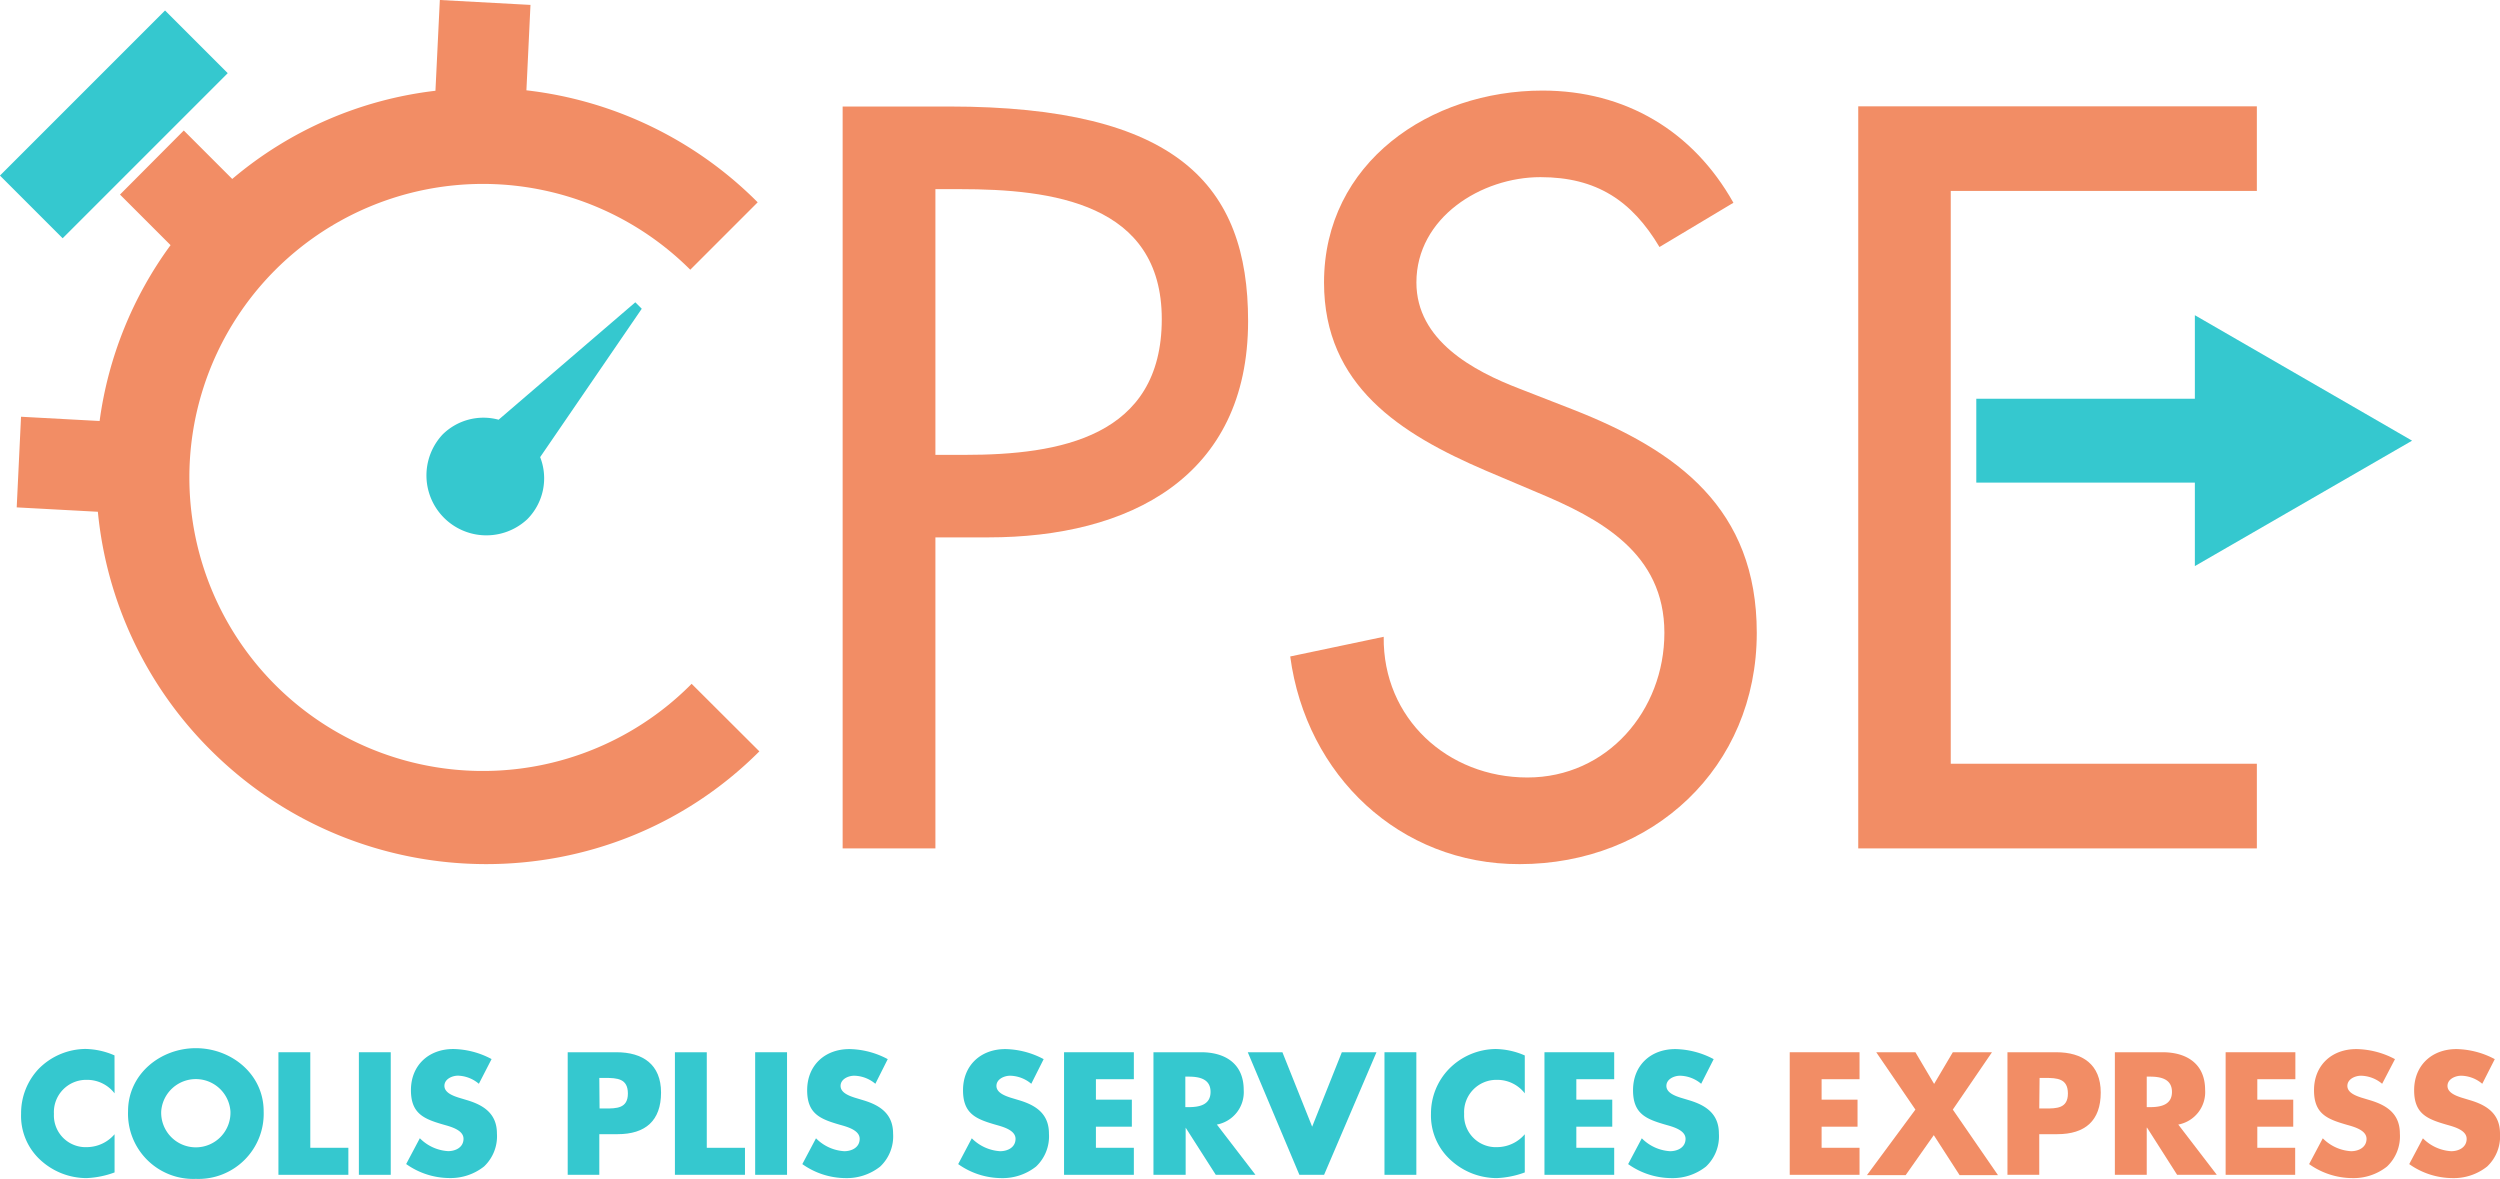
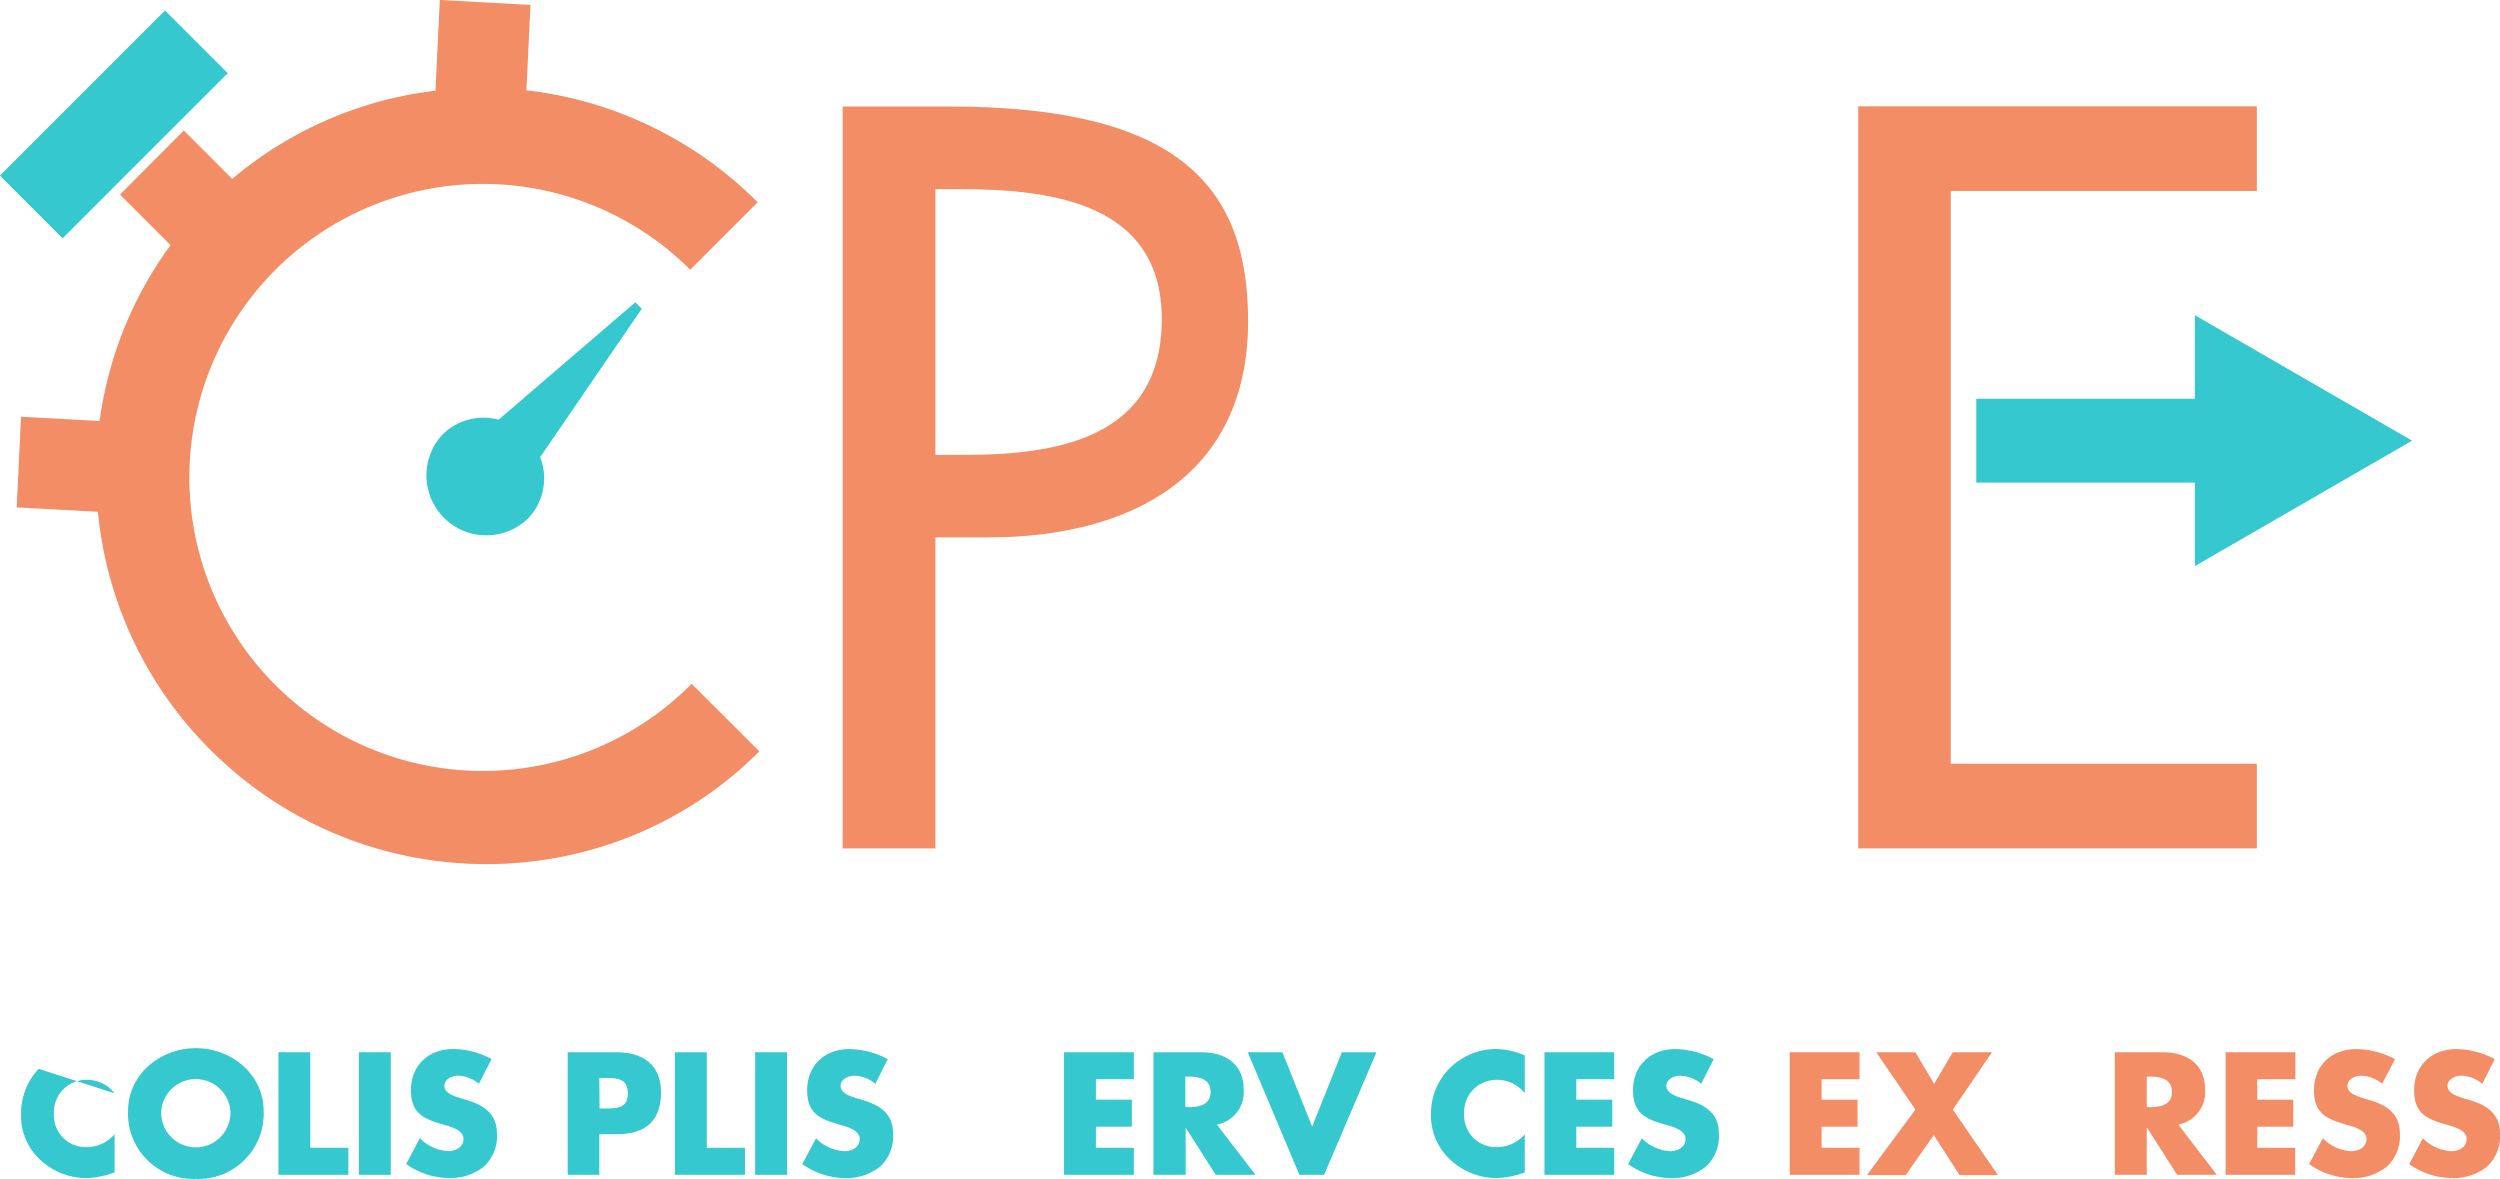
<svg xmlns="http://www.w3.org/2000/svg" viewBox="0 0 387.53 182.74">
  <defs>
    <style>.cls-1{fill:#f28d65;}.cls-2{fill:#35c8cf;}.cls-3{fill:none;stroke:#35c8cf;stroke-miterlimit:10;stroke-width:13px;}</style>
  </defs>
  <g id="Calque_2" data-name="Calque 2">
    <g id="Calque_1-2" data-name="Calque 1">
      <path class="cls-1" d="M145,131.51H130.62v-115h16.47c35.4,0,46.38,12.2,46.38,33.26C193.47,74,175,83.3,153.2,83.3H145Zm0-61h4.57c14.65,0,30.52-2.74,30.52-21.05,0-18-17.09-20.14-31.28-20.14H145Z" />
-       <path class="cls-1" d="M257.24,38.29c-4.27-7.17-9.76-10.83-18.46-10.83-9.15,0-19.22,6.26-19.22,16.33,0,9,8.85,13.73,16,16.47l8.23,3.21c16.33,6.4,28.53,15.4,28.53,34.63,0,20.9-16.17,35.85-36.76,35.85C217,134,202.47,120.22,200,101.76l14.49-3.05c-.15,12.66,9.92,21.81,22.28,21.81S258,110.15,258,98.1c0-12.36-9.91-17.7-19.83-21.82l-7.93-3.36c-13.12-5.64-25-13.12-25-29.13,0-18.62,16.47-29.75,33.87-29.75,12.81,0,23.34,6.25,29.59,17.39Z" />
      <path class="cls-1" d="M288.05,16.48h61.79V29.6H302.39V61.79h0V74.91h0v43.48h47.45v13.12H288.05Z" />
      <path class="cls-2" d="M68.6,67.36A9.29,9.29,0,0,0,81.73,80.49a9,9,0,0,0,2-9.63l15.75-23-1-1L77.29,65.06A9,9,0,0,0,68.6,67.36Z" />
      <path class="cls-1" d="M107.21,106A45.5,45.5,0,1,1,107,41.81l10.45-10.45A60.27,60.27,0,0,0,81.6,14L82.23.76,68.18,0,67.5,14.07A59.36,59.36,0,0,0,36,27.74l-7.51-7.51L18.6,30.16,26.44,38a59.55,59.55,0,0,0-11,27.26L3.26,64.6,2.59,78.65l12.58.68A60.27,60.27,0,0,0,32.6,116.22c23.54,23.54,61.72,23.65,85.11.25Z" />
      <rect class="cls-2" x="-0.44" y="12.41" width="36.19" height="13.74" transform="translate(-8.47 18.13) rotate(-45)" />
      <line class="cls-3" x1="306.35" y1="68.31" x2="345.92" y2="68.31" />
      <polygon class="cls-2" points="340.23 87.75 373.9 68.31 340.23 48.86 340.23 87.75" />
-       <path class="cls-2" d="M17.76,169.48a5.37,5.37,0,0,0-4.34-2.09,5,5,0,0,0-5.06,5.27,4.92,4.92,0,0,0,5.14,5.16,5.71,5.71,0,0,0,4.26-2v5.92a14.09,14.09,0,0,1-4.36.88,10.56,10.56,0,0,1-7.13-2.8,9.26,9.26,0,0,1-3-7.18A10,10,0,0,1,6,165.68a10.31,10.31,0,0,1,7.24-3.08,11.7,11.7,0,0,1,4.51,1Z" />
+       <path class="cls-2" d="M17.76,169.48a5.37,5.37,0,0,0-4.34-2.09,5,5,0,0,0-5.06,5.27,4.92,4.92,0,0,0,5.14,5.16,5.71,5.71,0,0,0,4.26-2v5.92a14.09,14.09,0,0,1-4.36.88,10.56,10.56,0,0,1-7.13-2.8,9.26,9.26,0,0,1-3-7.18A10,10,0,0,1,6,165.68Z" />
      <path class="cls-2" d="M40.87,172.25a10.11,10.11,0,0,1-10.51,10.49,10.11,10.11,0,0,1-10.51-10.49c0-5.74,5-9.77,10.51-9.77S40.87,166.51,40.87,172.25Zm-15.88,0a5.37,5.37,0,1,0,10.73,0,5.38,5.38,0,0,0-10.73,0Z" />
      <path class="cls-2" d="M48.1,177.92H54v4.19H43.16v-19H48.1Z" />
      <path class="cls-2" d="M60.57,182.11H55.63v-19h4.94Z" />
      <path class="cls-2" d="M74.23,168A5.24,5.24,0,0,0,71,166.74c-.9,0-2.11.52-2.11,1.58s1.33,1.54,2.19,1.82l1.26.38c2.64.78,4.69,2.11,4.69,5.19a6.44,6.44,0,0,1-2,5.11,8.34,8.34,0,0,1-5.39,1.79,11.65,11.65,0,0,1-6.68-2.17l2.12-4a6.72,6.72,0,0,0,4.38,2c1.16,0,2.39-.58,2.39-1.92s-1.94-1.86-3-2.16c-3.1-.89-5.15-1.69-5.15-5.37,0-3.86,2.75-6.38,6.56-6.38a13,13,0,0,1,5.94,1.56Z" />
      <path class="cls-2" d="M88,163.11h7.56c4.08,0,6.91,1.89,6.91,6.25s-2.42,6.45-6.73,6.45H92.9v6.3H88Zm4.94,8.72h.83c1.79,0,3.56,0,3.56-2.32s-1.64-2.42-3.56-2.42H92.9Z" />
      <path class="cls-2" d="M109.56,177.92h5.92v4.19H104.62v-19h4.94Z" />
      <path class="cls-2" d="M122,182.11h-4.94v-19H122Z" />
      <path class="cls-2" d="M135.69,168a5.24,5.24,0,0,0-3.28-1.25c-.9,0-2.11.52-2.11,1.58s1.33,1.54,2.19,1.82l1.26.38c2.64.78,4.69,2.11,4.69,5.19a6.44,6.44,0,0,1-2,5.11,8.34,8.34,0,0,1-5.39,1.79,11.65,11.65,0,0,1-6.68-2.17l2.12-4a6.72,6.72,0,0,0,4.38,2c1.16,0,2.39-.58,2.39-1.92s-1.94-1.86-3-2.16c-3.1-.89-5.14-1.69-5.14-5.37,0-3.86,2.74-6.38,6.55-6.38a13,13,0,0,1,5.94,1.56Z" />
-       <path class="cls-2" d="M159.86,168a5.24,5.24,0,0,0-3.28-1.25c-.91,0-2.12.52-2.12,1.58s1.34,1.54,2.19,1.82l1.26.38c2.65.78,4.69,2.11,4.69,5.19a6.44,6.44,0,0,1-2,5.11,8.35,8.35,0,0,1-5.4,1.79,11.64,11.64,0,0,1-6.67-2.17l2.11-4a6.77,6.77,0,0,0,4.39,2c1.16,0,2.39-.58,2.39-1.92s-1.94-1.86-3-2.16c-3.1-.89-5.14-1.69-5.14-5.37,0-3.86,2.75-6.38,6.55-6.38a13.09,13.09,0,0,1,5.95,1.56Z" />
      <path class="cls-2" d="M169.88,167.29v3.17h5.57v4.19h-5.57v3.27h5.88v4.19H164.94v-19h10.82v4.18Z" />
      <path class="cls-2" d="M194.61,182.11h-6.15l-4.67-7.31h0v7.31H178.8v-19h7.39c3.75,0,6.6,1.79,6.6,5.84a5.11,5.11,0,0,1-4.16,5.37Zm-10.87-10.49h.48c1.62,0,3.43-.3,3.43-2.36s-1.81-2.37-3.43-2.37h-.48Z" />
      <path class="cls-2" d="M203.4,174.65,208,163.11h5.37l-8.12,19h-3.83l-8-19h5.37Z" />
-       <path class="cls-2" d="M219.55,182.11h-4.94v-19h4.94Z" />
      <path class="cls-2" d="M236.36,169.48a5.37,5.37,0,0,0-4.33-2.09,5,5,0,0,0-5.07,5.27,4.92,4.92,0,0,0,5.14,5.16,5.69,5.69,0,0,0,4.26-2v5.92a14.09,14.09,0,0,1-4.36.88,10.56,10.56,0,0,1-7.13-2.8,9.3,9.3,0,0,1-3.05-7.18,9.91,9.91,0,0,1,2.8-6.95,10.27,10.27,0,0,1,7.23-3.08,11.66,11.66,0,0,1,4.51,1Z" />
      <path class="cls-2" d="M244.35,167.29v3.17h5.57v4.19h-5.57v3.27h5.87v4.19H239.41v-19h10.81v4.18Z" />
      <path class="cls-2" d="M263.7,168a5.24,5.24,0,0,0-3.28-1.25c-.9,0-2.11.52-2.11,1.58s1.33,1.54,2.19,1.82l1.26.38c2.65.78,4.69,2.11,4.69,5.19a6.44,6.44,0,0,1-2,5.11,8.33,8.33,0,0,1-5.39,1.79,11.65,11.65,0,0,1-6.68-2.17l2.12-4a6.72,6.72,0,0,0,4.38,2c1.16,0,2.4-.58,2.4-1.92s-1.94-1.86-3-2.16c-3.1-.89-5.14-1.69-5.14-5.37,0-3.86,2.74-6.38,6.55-6.38a13.12,13.12,0,0,1,5.95,1.56Z" />
      <path class="cls-1" d="M282.37,167.29v3.17h5.57v4.19h-5.57v3.27h5.88v4.19H277.43v-19h10.82v4.18Z" />
      <path class="cls-1" d="M290.84,163.11h6.07l2.9,4.91,2.9-4.91h6.07L302.71,172l7,10.16h-5.95l-4-6.2-4.36,6.2h-6L296.91,172Z" />
-       <path class="cls-1" d="M311.18,163.11h7.56c4.08,0,6.9,1.89,6.9,6.25s-2.42,6.45-6.73,6.45h-2.8v6.3h-4.93Zm4.93,8.72H317c1.79,0,3.55,0,3.55-2.32s-1.64-2.42-3.55-2.42h-.84Z" />
      <path class="cls-1" d="M343.63,182.11h-6.15l-4.66-7.31h-.05v7.31h-4.94v-19h7.39c3.75,0,6.6,1.79,6.6,5.84a5.11,5.11,0,0,1-4.16,5.37Zm-10.86-10.49h.48c1.61,0,3.43-.3,3.43-2.36s-1.82-2.37-3.43-2.37h-.48Z" />
      <path class="cls-1" d="M349.91,167.29v3.17h5.57v4.19h-5.57v3.27h5.87v4.19H345v-19h10.81v4.18Z" />
      <path class="cls-1" d="M369.26,168a5.24,5.24,0,0,0-3.28-1.25c-.9,0-2.11.52-2.11,1.58s1.33,1.54,2.19,1.82l1.26.38c2.65.78,4.69,2.11,4.69,5.19a6.44,6.44,0,0,1-2,5.11,8.34,8.34,0,0,1-5.39,1.79,11.65,11.65,0,0,1-6.68-2.17l2.12-4a6.72,6.72,0,0,0,4.38,2c1.16,0,2.4-.58,2.4-1.92s-1.94-1.86-3-2.16c-3.1-.89-5.14-1.69-5.14-5.37,0-3.86,2.74-6.38,6.55-6.38a13.12,13.12,0,0,1,6,1.56Z" />
      <path class="cls-1" d="M384.78,168a5.19,5.19,0,0,0-3.27-1.25c-.91,0-2.12.52-2.12,1.58s1.33,1.54,2.19,1.82l1.26.38c2.65.78,4.69,2.11,4.69,5.19a6.41,6.41,0,0,1-2,5.11,8.31,8.31,0,0,1-5.39,1.79,11.67,11.67,0,0,1-6.68-2.17l2.12-4a6.74,6.74,0,0,0,4.38,2c1.16,0,2.4-.58,2.4-1.92s-1.94-1.86-3-2.16c-3.1-.89-5.14-1.69-5.14-5.37,0-3.86,2.75-6.38,6.55-6.38a13.09,13.09,0,0,1,5.95,1.56Z" />
    </g>
  </g>
</svg>